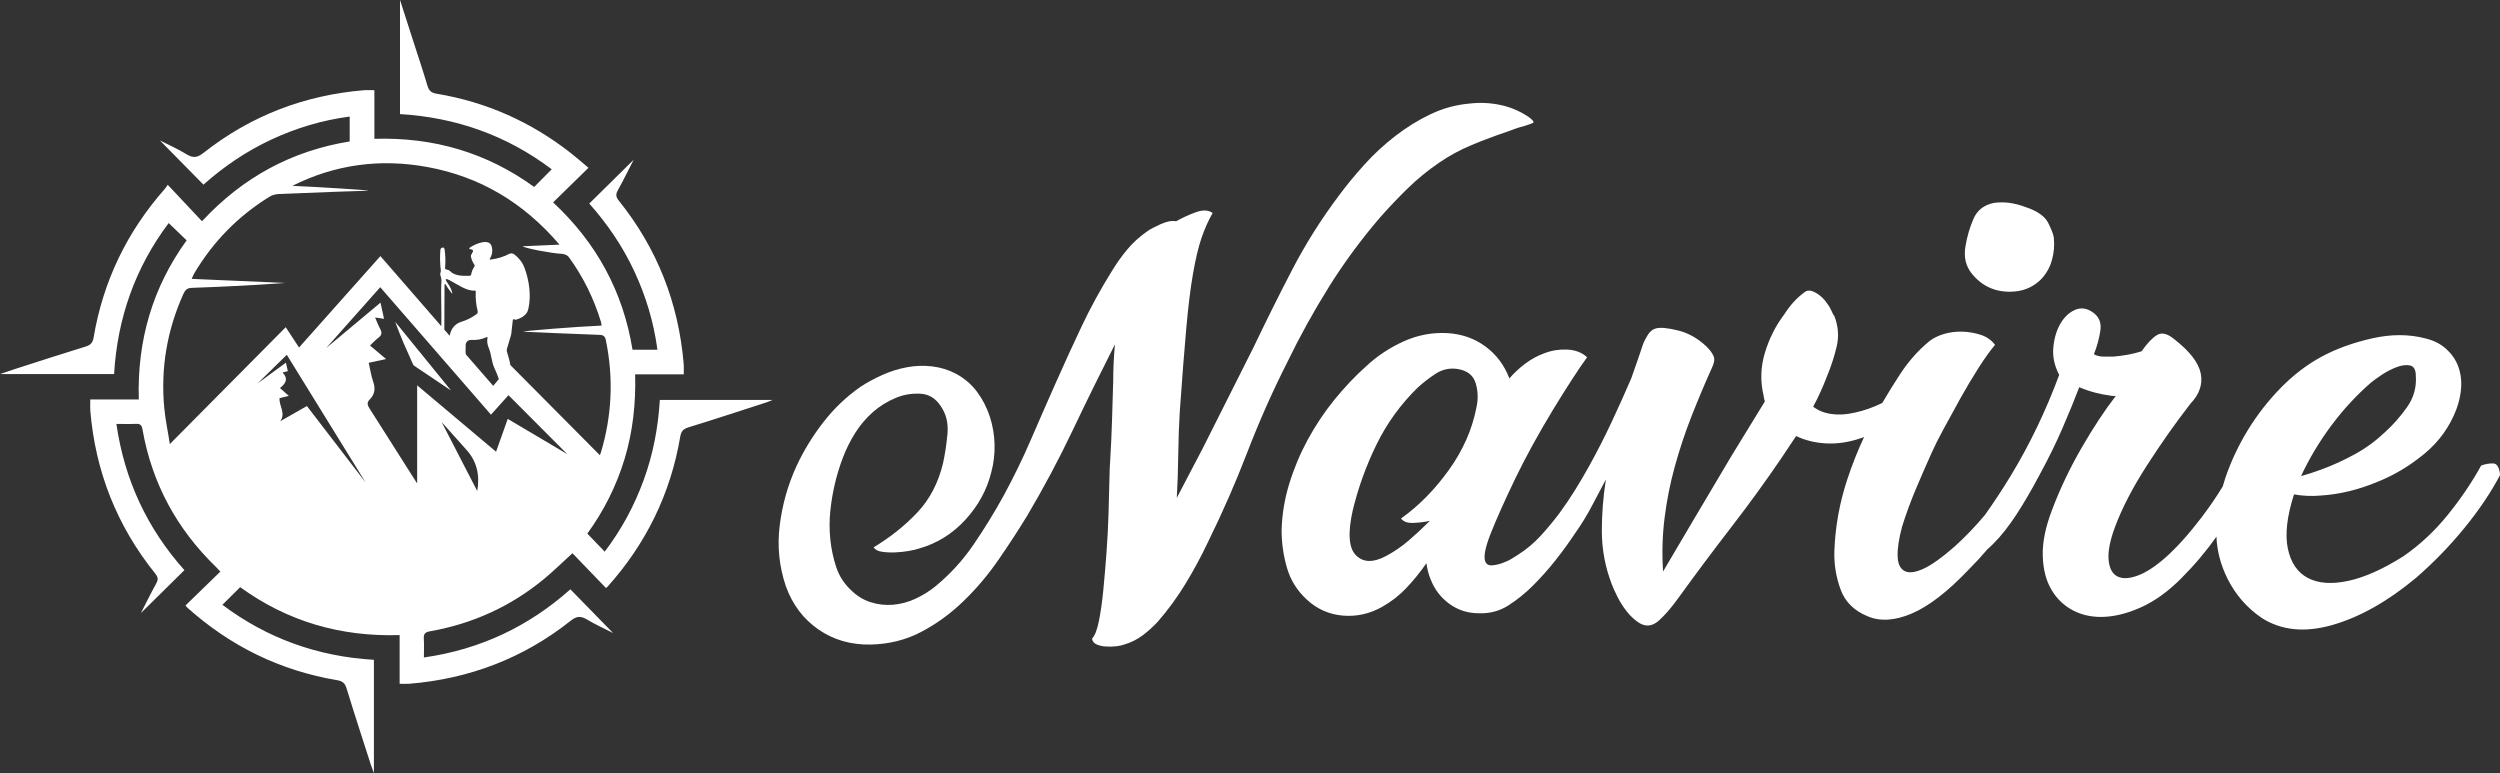
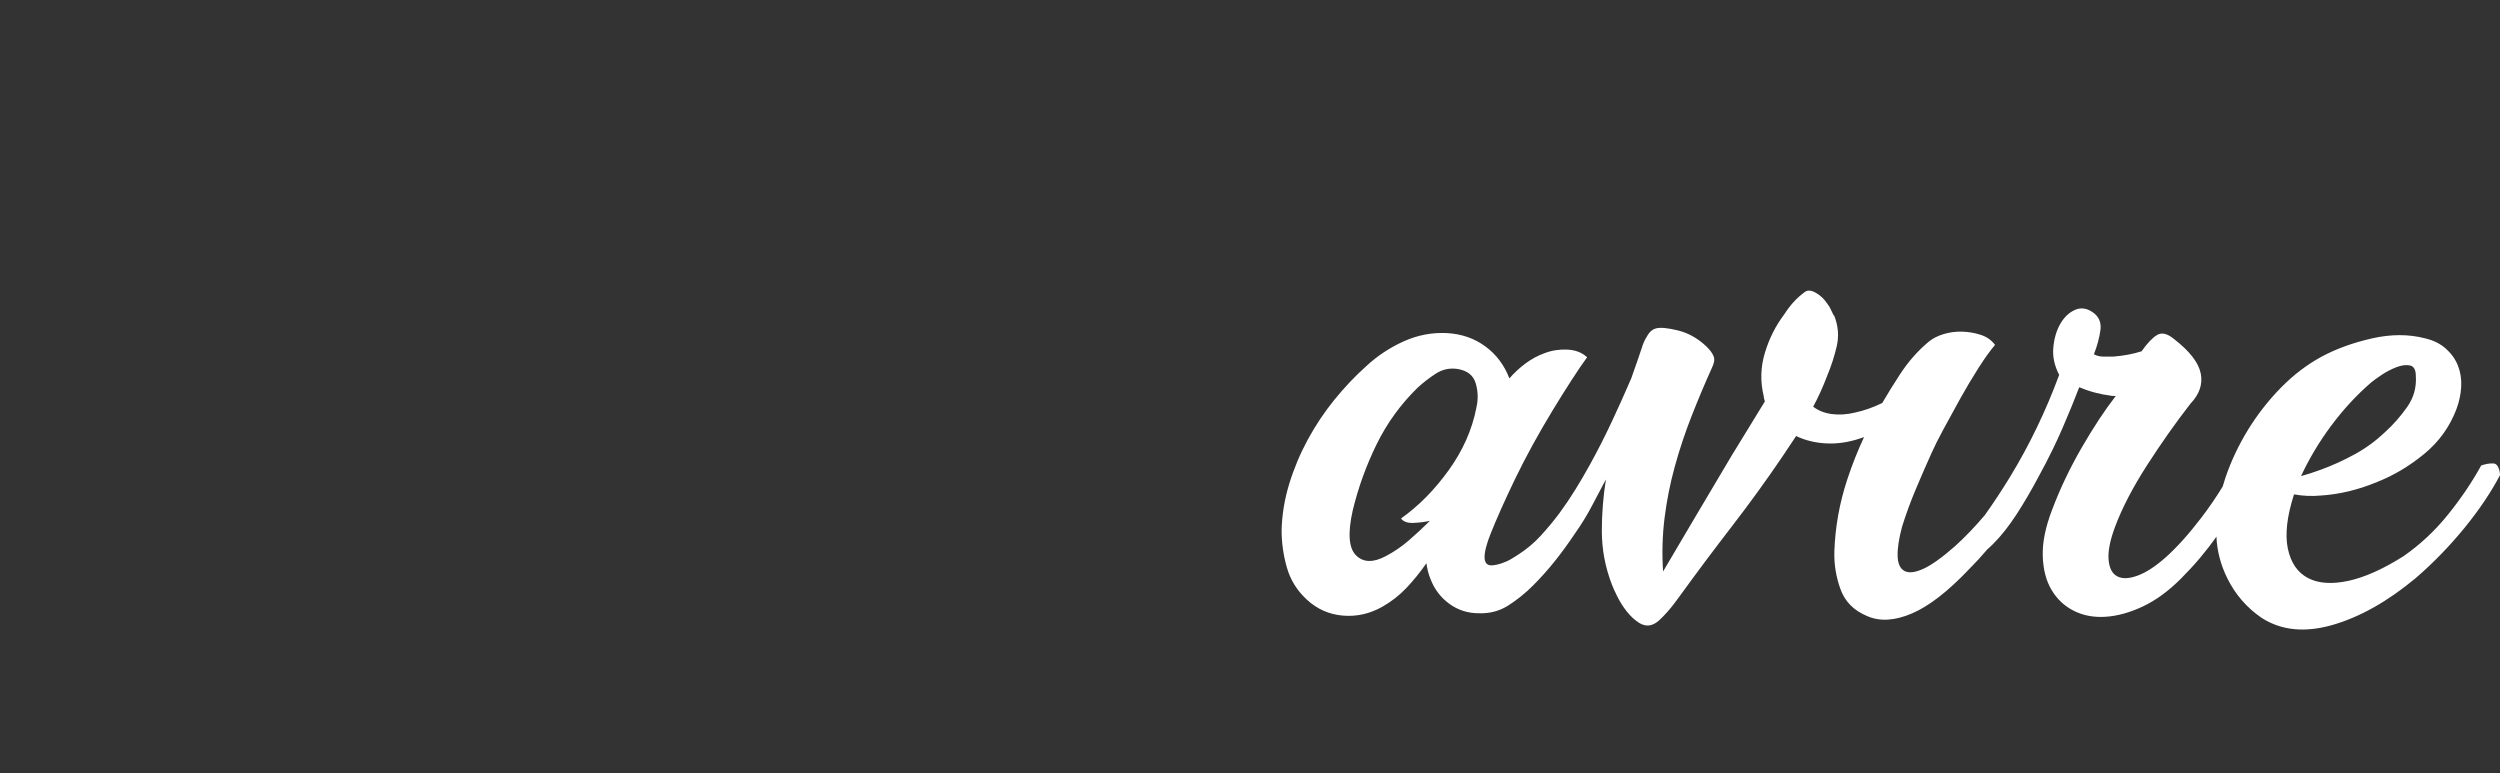
<svg xmlns="http://www.w3.org/2000/svg" id="Layer_2" data-name="Layer 2" viewBox="0 0 937.69 290">
  <rect x="0" y="0" width="937.69" height="290" fill="#333333" stroke="none" />
  <defs>
    <style>      .cls-1 {        fill: #fff;        stroke-width: 0px;      }    </style>
  </defs>
  <g id="Layer_1-2" data-name="Layer 1">
    <g>
      <g>
-         <path class="cls-1" d="m247.49,150.05c-.65,10.41-2.53,20.36-6.05,29.98-3.54,9.69-8.36,18.65-14.63,26.88-2.2-2.28-4.28-4.44-6.52-6.77,6.14-8.42,10.87-17.8,13.97-27.99,3.11-10.25,4.24-20.78,3.97-31.74h18.22c0-1.47.09-2.66-.01-3.83-1.92-22.9-9.93-43.38-24.34-61.32-1.05-1.3-1.25-2.28-.42-3.78,2.14-3.88,4.1-7.87,5.99-11.55-5.42,5.35-10.99,10.84-16.65,16.42,6.8,7.64,12.55,16.08,16.91,25.43,4.33,9.31,7.27,19.03,8.65,29.39h-9.34c-3.52-21.68-13.41-40.01-29.78-55.26,4.49-4.39,8.81-8.62,13.26-12.97-2.34-1.96-4.43-3.82-6.63-5.54-14.92-11.68-31.71-19.17-50.41-22.26-1.92-.32-2.81-1.14-3.36-2.99-1.61-5.44-3.42-10.83-5.16-16.24-1.7-5.31-3.42-10.62-5.13-15.93v42.81c21.15,1.28,40.1,8.04,56.91,20.7-2.31,2.33-4.38,4.42-6.59,6.64-17.76-12.89-37.74-18.74-59.93-18.06v-18.24c-1.48,0-2.66-.09-3.83,0-22.38,1.85-42.52,9.55-60.18,23.45-2.31,1.82-3.91,2.15-6.42.6-3.31-2.05-6.92-3.62-10.01-5.2,5.28,5.36,10.77,10.93,16.33,16.58,7.64-6.8,16.09-12.54,25.44-16.9,9.32-4.34,19.04-7.28,29.41-8.64v9.33c-21.68,3.52-40.01,13.38-55.4,29.93-4.29-4.56-8.43-8.97-12.85-13.67-.52.74-.76,1.16-1.08,1.52-14.17,16.07-23.16,34.62-26.72,55.77-.32,1.91-1.11,2.8-2.96,3.37-9.03,2.77-18,5.7-26.99,8.59-1.73.55-3.43,1.17-5.16,1.75h42.79c1.23-21.1,8.01-40.07,20.48-56.65,2.29,2.21,4.45,4.3,6.73,6.49-12.79,17.67-18.6,37.58-17.94,59.69h-18.2c0,1.56-.09,2.83,0,4.08,1.89,22.91,10,43.36,24.41,61.28,1.01,1.26,1.14,2.15.36,3.57-2.14,3.9-4.1,7.9-5.79,11.18,5.1-5.04,10.68-10.53,16.32-16.1-13.87-15.54-22.45-33.7-25.51-54.85,2.59,0,4.97.09,7.35-.03,1.62-.08,2.16.53,2.44,2.1,3.56,20.21,12.87,37.37,27.6,51.62.49.48.95,1,1.6,1.71-4.41,4.29-8.7,8.46-13.07,12.7.4.5.49.64.61.74,16.14,14.48,34.85,23.68,56.25,27.28,2.01.34,2.95,1.1,3.56,3.08,2.92,9.56,6.04,19.07,9.09,28.59.3.93.67,1.83,1.16,3.18v-42.49c-21.12-1.24-40.02-8.03-56.83-20.63,2.28-2.26,4.42-4.37,6.68-6.61,17.66,12.82,37.64,18.66,59.8,17.97v18.26c1.39,0,2.5.08,3.59,0,22.55-1.85,42.84-9.57,60.58-23.65,2.21-1.76,3.74-1.84,6.03-.49,3.39,2,6.99,3.64,9.86,5.11-5.05-5.16-10.5-10.75-16.02-16.4-15.65,13.94-33.83,22.56-54.94,25.57,0-2.6.11-4.84-.03-7.06-.11-1.79.49-2.44,2.31-2.76,16.01-2.83,30.38-9.35,42.91-19.74,3.48-2.89,6.72-6.08,10.52-9.55,4.19,4.35,8.39,8.71,12.57,13.04.29-.22.44-.3.54-.41,14.47-16.14,23.67-34.85,27.31-56.25.33-1.96,1.01-2.95,3.04-3.57,9.79-3,19.52-6.22,29.27-9.37.63-.2,1.24-.48,2.38-.93h-42.32Zm-110.39,30.87c-7.31-9.52-14.6-19.01-21.99-28.63-3.41,1.95-6.7,3.82-9.99,5.7,2.12-2.96-.41-5.62-.3-8.64,1.13-.28,2.18-.53,3.51-.86-1.19-1.05-2.13-1.89-3.33-2.95,1.98-1.55,3.35-3.33.98-5.82.82-.22,1.35-.36,1.98-.52-.22-.98-.43-1.89-.72-3.17-3.8,2.79-7.37,5.4-10.61,7.77,3.42-3.35,7.11-6.96,10.94-10.72,9.67,15.67,19.62,31.78,29.54,47.84Zm41.9,3.26c-4.66-9.02-8.99-17.42-13.35-25.88,1.93,2.17,8.24,9.22,9.46,10.59q5.49,6.18,3.89,15.29Zm33.85-13.8c-7.41-4.39-14.82-8.77-22.41-13.27-1.46,4.1-2.84,7.99-4.38,12.32-10.05-8.45-19.82-16.67-29.6-24.9v36.81c-1.06-1.66-12.93-20.42-17.85-28.11-.8-1.24-1.09-2.25.03-3.36,1.96-1.96,2.23-4.14,1.32-6.75-.76-2.17-1.08-4.5-1.67-7.04,2.06-.45,4.04-.87,6.52-1.41-2.11-1.78-3.94-3.33-6.02-5.07,1.11-1.06,2.07-2.13,3.19-2.97,1.29-.97,1.34-1.95.61-3.28-.68-1.25-1.18-2.6-1.91-4.27,1.22.18,2.11.31,3.36.49-.43-1.99-.84-3.86-1.32-6.06-7.04,5.88-13.68,11.43-20.38,17.03,6.7-7.54,13.38-15.06,20.28-22.82,6.2,7.13,12.36,14.22,18.52,21.31,1.45,1.66,2.9,3.33,4.34,5,1.1,1.26,2.2,2.53,3.3,3.8,5.11,5.88,10.23,11.78,15.38,17.7,1.35-1.49,2.64-2.94,3.93-4.38.87-.97,1.75-1.94,2.63-2.93.89.89,1.78,1.78,2.66,2.66,6.75,6.77,13.09,13.13,19.45,19.51Zm-43.29-60.78c-.29-1.13-.85-2.26-1.67-3.4-1.16-1.6-.86-1.95.89-1.02,2.68,1.42,6.19,4.02,9.24,3.82.29-.01.44.12.42.42-.12,2.53.12,4.93.72,7.23.12.44-.05.91-.41,1.18-1.73,1.28-3.6,2.22-5.6,2.83-2.45.73-3.85,2.45-4.41,4.89-.02.14-.04.28-.05.43-.68-.78-1.36-1.57-2.04-2.34l.08-16.93c.03-.18.26-.23.36-.07.69,1.13,1.41,2.17,2.17,3.13.35.44.45.38.32-.15Zm15.43,35.13c-.9-1.04-1.8-2.08-2.7-3.11-1.47-1.68-2.93-3.36-4.38-5.04-1.05-1.21-2.1-2.41-3.14-3.61-.09-.33-.14-.68-.15-1.05-.02-.88,0-1.75.04-2.61.07-1.05.98-1.86,2.03-1.81,2.21.11,4.14-.23,5.79-1.04.3-.14.42-.05.36.27-.23,1.22-.07,2.47.46,3.73,1.02,2.41,1.01,5.02,2.05,7.39.64,1.44,1.31,2.88,1.74,4.36-.69.82-1.38,1.65-2.1,2.52Zm6.46-7.75s0,.01-.01.02c-.28-1.71-.78-3.36-1.31-5.12-.09-.33-.09-.68,0-1l1.61-5.43c.05-.4.1-.82.14-1.24.02-.21.05-.42.07-.64.12-1.07.25-2.21.38-3.4.01-.12.05-.23.11-.33.09-.16.21-.19.36-.09.24.18.51.23.8.14,1.95-.58,4.02-1.67,4.54-3.9,1.18-5.06.35-10.83-1.43-15.59-.79-2.1-2.09-3.61-3.79-4.97-.56-.45-1.32-.52-1.95-.19-2.11,1.11-4.44,1.81-6.98,2.12-.32.04-.39-.09-.23-.36.57-.94.86-1.91.87-2.92,0-.39-.03-.8-.11-1.2-.02-.14-.06-.28-.1-.42-.87-3.32-6.12-.94-7.97.26-.34.22-.49.4-.44.53.04.12.25.22.62.26.01,0,.03,0,.04,0l.53.21h0c.25.19.3.41.16.7l-.63,1.16c-.13.24-.16.49-.1.75.28,1.13.71,2.13,1.29,2.96.16.24.17.47,0,.71-.61.89-1,1.87-1.2,2.94-.06.33-.25.49-.59.5-2.59.04-5.47.17-7.36-1.78-.21-.21-.45-.35-.74-.42l-.66-.17c-.32-.08-.46-.28-.43-.6.21-2.58.14-4.93-.22-7.04-.09-.52-.39-.69-.9-.52-.39.13-.6.41-.64.82-.22,2.48-.17,5.02.15,7.63.04.32,0,.62-.12.91-.14.35-.15.68-.02,1.02.39,1.07.49,2.24.31,3.53-.16,1.18.15,11.58.03,15.53-1.43-1.64-16.64-19.14-22.85-26.29-10.17,11.43-20.25,22.75-30.52,34.29-1.68-2.57-3.24-4.95-4.99-7.62-14.58,14.7-29.02,29.26-43.47,43.83-.67-4.5-1.66-8.97-2.09-13.49-1.4-14.9,1.03-29.19,7.19-42.85.66-1.46,1.38-2.19,3.15-2.25,11.68-.41,23.36-.97,35.06-1.84-11.58-.5-23.16-1.01-35.12-1.53.4-.85.62-1.48.96-2.05,7.08-11.93,16.51-21.56,28.33-28.82.96-.59,2.22-.9,3.37-.95,10.08-.47,32.6-1.26,33.78-1.26,0-.2-19.11-1.41-28.67-1.81,16.08-8.08,32.98-10.27,50.51-7.09,19.84,3.61,36.2,13.35,49.69,29.14-4.69.21-9.3.41-13.86.61.87.73,10.59,2.63,14.75,2.84.89.04,2.09.51,2.59,1.2,5.42,7.44,9.42,15.6,12.09,24.41.09.3.11.62.22,1.3-9.71.41-29.41,2-29.44,2.29,3.22.16,22.31.99,28.64,1.19,1.43.04,2.09.53,2.39,1.98,2.93,14.25,2.3,28.33-1.89,42.25-.09.29-.26.56-.4.86-9.62-9.69-32-32.23-33.5-33.73Z" />
-         <path class="cls-1" d="m154.7,136.18c.16.36.33.8.63,1,4.6,3.12,9.23,6.2,13.85,9.3-6.99-8.6-13.98-17.2-20.97-25.8,1.93,5.33,4.2,10.42,6.49,15.5Z" />
-       </g>
+         </g>
      <g>
-         <path class="cls-1" d="m498.45,107.59c5.67-9.05,12.03-17.7,19.1-25.94,3.38-3.83,6.84-7.47,10.38-10.93,3.53-3.46,7.43-6.66,11.7-9.6,3.83-2.65,7.95-4.89,12.36-6.73,4.42-1.84,8.83-3.49,13.25-4.97,1.18-.44,2.28-.85,3.31-1.21,1.03-.37,2.13-.7,3.31-.99,1.47-.44,2.5-.81,3.09-1.1.59-.29.07-1.03-1.55-2.21-3.24-2.21-6.77-3.72-10.6-4.53-3.83-.81-7.66-.99-11.48-.55-5.15.44-10.05,1.77-14.68,3.97s-9.05,4.93-13.25,8.17c-4.19,3.24-8.06,6.81-11.59,10.71-3.53,3.9-6.77,7.84-9.71,11.81-6.62,8.83-12.44,18.07-17.44,27.71-5.01,9.64-9.86,19.39-14.57,29.25l-18.99,37.75-9.71,18.55c.29-5.15.48-10.52.55-16.12.07-5.59.26-10.89.55-15.9.88-12.51,1.69-22.92,2.43-31.24.74-8.31,1.58-15.23,2.54-20.75.96-5.52,2.02-10.01,3.2-13.47,1.18-3.46,2.57-6.59,4.19-9.38-1.62-1.18-3.79-1.25-6.51-.22-2.73,1.03-5.12,2.14-7.18,3.31-1.62-.29-3.57.08-5.85,1.1-2.28,1.03-3.94,1.91-4.97,2.65-2.95,2.06-5.49,4.38-7.62,6.95-2.14,2.58-4.08,5.34-5.85,8.28-4.12,6.62-7.84,13.43-11.15,20.42-3.31,6.99-6.55,14.06-9.71,21.2-3.17,7.14-6.29,14.28-9.38,21.42-3.09,7.14-6.48,14.1-10.16,20.86-3.39,6.18-7.14,12.29-11.26,18.33-4.12,6.04-8.98,11.34-14.57,15.9-2.21,1.77-4.67,3.28-7.4,4.53-2.73,1.25-5.52,1.99-8.39,2.21s-5.67-.11-8.39-.99c-2.73-.88-5.19-2.43-7.4-4.64-2.5-2.35-4.31-5.19-5.41-8.5s-1.84-6.77-2.21-10.38c-.37-3.61-.37-7.18,0-10.71.37-3.53.92-6.84,1.66-9.94.74-3.24,1.73-6.51,2.98-9.83,1.25-3.31,2.79-6.44,4.64-9.38,1.84-2.94,4.05-5.55,6.62-7.84,2.57-2.28,5.48-4.09,8.72-5.41,2.79-1.18,5.81-1.69,9.05-1.55,3.24.15,5.81,1.69,7.73,4.64,2.06,2.95,2.9,6.4,2.54,10.38-.37,3.97-.92,7.66-1.66,11.04-1.77,7.36-4.97,13.51-9.6,18.44-4.64,4.93-10.12,9.31-16.45,13.14.59.88,1.66,1.44,3.2,1.66s3.2.3,4.97.22c1.77-.07,3.46-.26,5.08-.55,1.62-.29,2.87-.59,3.75-.88,6.77-1.91,12.58-5.52,17.44-10.82,4.86-5.3,8.09-11.26,9.72-17.88.88-3.24,1.29-6.66,1.21-10.27-.08-3.6-.66-7.1-1.77-10.49-1.1-3.38-2.69-6.48-4.75-9.27-2.06-2.79-4.71-5.08-7.95-6.84-2.8-1.47-5.78-2.39-8.94-2.76-3.17-.37-6.33-.26-9.49.33-3.17.59-6.22,1.55-9.16,2.87-2.95,1.32-5.67,2.8-8.17,4.42-5.3,3.68-9.97,8.14-14.02,13.36-4.05,5.23-7.4,10.71-10.05,16.45-3.24,7.06-5.34,14.5-6.29,22.3-.96,7.8-.19,15.38,2.32,22.74,2.5,6.92,6.59,12.33,12.25,16.23,5.66,3.9,12.18,5.77,19.54,5.63,6.92-.15,13.25-1.73,18.99-4.75,5.74-3.02,11.04-6.88,15.9-11.59,4.86-4.71,9.24-9.9,13.14-15.57,3.9-5.66,7.47-11.15,10.71-16.45,6.18-10.45,11.85-21.09,17-31.9,5.15-10.82,10.45-21.6,15.9-32.35-.44,4.71-.66,9.35-.66,13.91-.15,4.86-.3,9.72-.44,14.57-.15,4.86-.37,9.71-.66,14.57-.15,1.77-.26,4.49-.33,8.17-.08,3.68-.19,7.88-.33,12.58-.15,4.71-.41,9.57-.77,14.57-.37,5.01-.77,9.71-1.21,14.13-.44,4.42-.99,8.24-1.66,11.48s-1.51,5.37-2.54,6.4c.14,1.03.74,1.77,1.77,2.21,1.03.44,2.21.7,3.53.77,1.32.07,2.61.04,3.86-.11,1.25-.15,2.24-.37,2.98-.66,2.5-.74,4.78-1.88,6.84-3.42,2.06-1.55,3.97-3.28,5.74-5.19,3.83-4.42,7.29-9.16,10.38-14.24,3.09-5.08,5.89-10.27,8.39-15.57,5.44-11.04,10.38-22.3,14.79-33.78,4.42-11.48,9.42-22.74,15.01-33.78,4.71-9.72,9.9-19.1,15.57-28.15Z" />
-         <path class="cls-1" d="m748.04,108.59c2.94.88,5.96,1.07,9.05.55,3.09-.51,5.81-1.88,8.17-4.09,2.06-2.06,3.49-4.49,4.31-7.29.81-2.79,1.07-5.66.77-8.61-.15-1.18-.85-3.02-2.1-5.52-1.25-2.5-4.08-4.49-8.5-5.96-1.91-.73-3.86-1.25-5.85-1.55-1.99-.29-4.01-.29-6.07,0-3.68.74-6.22,2.73-7.62,5.96-1.4,3.24-2.39,6.62-2.98,10.16-.74,4.12.07,7.62,2.43,10.49,2.35,2.87,5.15,4.82,8.39,5.85Z" />
        <path class="cls-1" d="m935.16,173.83c-1.4-.07-2.91.19-4.53.77-3.39,6.18-7.54,12.33-12.47,18.44-4.93,6.11-10.49,11.3-16.67,15.57-7.66,4.86-14.57,7.95-20.75,9.27-6.18,1.32-11.23.96-15.12-1.1-3.9-2.06-6.4-5.74-7.51-11.04-1.1-5.3-.33-12.07,2.32-20.31,1.62.3,3.27.48,4.97.55,1.69.08,3.35.04,4.97-.11,7.06-.44,14.13-2.13,21.2-5.08,6.33-2.5,12.25-6.03,17.77-10.6,5.52-4.56,9.53-10.16,12.03-16.78,1.03-2.8,1.62-5.59,1.77-8.39.14-2.79-.26-5.41-1.21-7.84-.96-2.43-2.47-4.56-4.53-6.4-2.06-1.84-4.64-3.13-7.73-3.86-6.18-1.62-12.84-1.62-19.98,0-7.14,1.62-13.43,3.9-18.88,6.84-5.45,2.95-10.53,6.81-15.23,11.59-4.71,4.79-8.83,10.05-12.36,15.79-3.53,5.74-6.37,11.74-8.5,17.99-.38,1.12-.72,2.23-1.04,3.35-2.42,3.96-5.05,7.81-7.9,11.55-4.71,6.18-9.2,11.19-13.47,15.01-3.83,3.39-7.32,5.67-10.49,6.84-3.17,1.18-5.71,1.29-7.62.33-1.91-.96-3.02-3.02-3.31-6.18-.3-3.16.51-7.32,2.43-12.47,2.65-7.07,6.62-14.72,11.92-22.96,5.3-8.24,10.74-15.97,16.34-23.18,3.38-3.53,4.67-7.32,3.86-11.37-.81-4.05-4.16-8.35-10.05-12.92-2.5-2.06-4.64-2.54-6.4-1.44-1.77,1.1-3.68,3.13-5.74,6.07-3.24,1.03-6.77,1.69-10.6,1.99h-3.64c-1.4,0-2.61-.29-3.64-.88,1.18-2.94,1.99-5.92,2.43-8.94.44-3.02-.59-5.33-3.09-6.95-2.21-1.47-4.42-1.69-6.62-.66-2.21,1.03-4.01,2.8-5.41,5.3-1.4,2.5-2.25,5.45-2.54,8.83-.3,3.39.44,6.77,2.21,10.16-5.01,13.54-11.12,26.24-18.33,38.09-3.02,4.96-6.2,9.78-9.53,14.47-3.54,4.2-7.27,8.12-11.22,11.7-4.86,4.27-8.83,7.1-11.92,8.5-3.09,1.4-5.45,1.66-7.06.77-1.62-.88-2.47-2.76-2.54-5.63-.08-2.87.48-6.51,1.66-10.93,1.47-4.71,3.16-9.35,5.08-13.91,1.91-4.56,3.9-9.12,5.96-13.69,1.03-2.35,2.54-5.37,4.53-9.05,1.99-3.68,4.08-7.51,6.29-11.48,2.21-3.97,4.49-7.8,6.84-11.48,2.35-3.68,4.42-6.55,6.18-8.61-1.32-1.77-3.09-3.02-5.3-3.75-2.21-.73-4.53-1.14-6.95-1.21-2.43-.07-4.75.22-6.95.88s-4.05,1.58-5.52,2.76c-4.12,3.39-7.76,7.51-10.93,12.36-2.36,3.62-4.58,7.21-6.65,10.75-3.44,1.67-6.85,2.88-10.24,3.6-3.09.74-6,.92-8.72.55-2.73-.37-5.04-1.29-6.95-2.76,1.91-3.53,3.68-7.43,5.3-11.7,1.47-3.53,2.65-7.18,3.53-10.93.88-3.75.59-7.54-.88-11.37-.3-.29-.66-.96-1.1-1.99-.44-1.03-.96-1.91-1.55-2.65-1.18-1.77-2.61-3.13-4.31-4.08-1.69-.96-3.06-1.07-4.08-.33-1.62,1.18-3.06,2.47-4.31,3.86-1.25,1.4-2.39,2.91-3.42,4.53-3.24,4.27-5.67,9.09-7.29,14.46-1.62,5.37-1.77,10.78-.44,16.23,0,.44.14,1.1.44,1.99l-12.58,20.53c-4.71,7.95-9.27,15.64-13.69,23.07-4.42,7.43-8.39,14.17-11.92,20.2-.44-6.77-.26-13.43.55-19.98.81-6.55,2.1-13.03,3.86-19.43,1.77-6.4,3.86-12.7,6.29-18.88,2.43-6.18,4.97-12.22,7.62-18.1.88-1.77,1.1-3.2.66-4.31-.44-1.1-1.32-2.32-2.65-3.64-3.24-3.09-6.81-5.11-10.71-6.07-3.9-.96-6.66-1.21-8.28-.77-1.18.3-2.17,1.07-2.98,2.32-.81,1.25-1.44,2.47-1.88,3.64-.74,2.21-1.47,4.38-2.21,6.51-.74,2.13-1.47,4.23-2.21,6.29-2.21,5.15-4.64,10.56-7.29,16.23-2.65,5.67-5.45,11.15-8.39,16.45,0,0,0,0,0,0-1.62,2.94-3.39,5.96-5.3,9.05-1.91,3.09-3.9,6.04-5.96,8.83-2.21,2.95-4.56,5.78-7.06,8.5-2.5,2.73-5.37,5.12-8.61,7.18-.44.3-1.21.77-2.32,1.44s-2.32,1.21-3.64,1.66-2.54.7-3.64.77c-1.1.08-1.88-.26-2.32-.99-1.03-1.62-.44-5.22,1.77-10.82,2.21-5.59,5.3-12.51,9.27-20.75,1.91-3.97,4.09-8.17,6.51-12.59,2.43-4.42,4.89-8.68,7.4-12.81,2.5-4.12,4.89-7.95,7.18-11.48,2.28-3.53,4.23-6.4,5.85-8.61-1.91-1.77-4.38-2.72-7.4-2.87-3.02-.14-5.85.3-8.5,1.32-2.5.88-4.9,2.17-7.18,3.86-2.28,1.69-4.31,3.57-6.07,5.63-1.91-5-4.93-9.01-9.05-12.03-4.12-3.02-8.91-4.67-14.35-4.97-5.6-.29-11,.74-16.23,3.09-5.23,2.36-9.9,5.45-14.02,9.27-4.27,3.83-8.28,8.06-12.03,12.69-3.75,4.64-7.06,9.6-9.94,14.9-2.87,5.3-5.19,10.82-6.95,16.56s-2.72,11.56-2.87,17.44c0,4.71.66,9.38,1.99,14.02s3.83,8.65,7.51,12.03c3.83,3.53,8.31,5.52,13.47,5.96,5.15.44,10.08-.66,14.79-3.31,3.38-1.91,6.4-4.27,9.05-7.06,2.65-2.8,5.15-5.89,7.51-9.27.29,2.21.81,4.19,1.55,5.96,1.47,3.83,3.83,6.92,7.06,9.27,3.24,2.36,6.92,3.53,11.04,3.53,4.12.15,7.84-.85,11.15-2.98,3.31-2.13,6.37-4.6,9.16-7.4,2.94-2.94,5.7-6.03,8.28-9.27,2.57-3.24,5.04-6.62,7.4-10.16,2.5-3.53,4.71-7.14,6.62-10.82,1.63-3.13,3.32-6.33,5.06-9.58-1.02,6.43-1.53,12.86-1.53,19.29,0,6.92,1.25,13.62,3.75,20.09.44,1.18,1.14,2.73,2.1,4.64.96,1.91,2.1,3.72,3.42,5.41,1.32,1.69,2.79,3.09,4.42,4.19,1.62,1.1,3.24,1.44,4.86.99,1.03-.3,2.06-.92,3.09-1.88,1.03-.96,2.06-2.02,3.09-3.2,1.03-1.18,1.95-2.32,2.76-3.42.81-1.1,1.44-1.95,1.88-2.54,6.18-8.54,12.62-17.15,19.32-25.83,6.7-8.68,12.99-17.37,18.88-26.05l5.3-7.95c3.38,1.62,7.14,2.54,11.26,2.76,4.12.22,8.39-.4,12.81-1.88.48-.15.95-.32,1.42-.49-2.37,5.07-4.47,10.34-6.28,15.83-2.94,8.91-4.56,17.92-4.86,27.05-.14,4.86.63,9.6,2.32,14.24,1.69,4.64,5.04,7.99,10.05,10.05,4.71,2.06,10.27,1.73,16.67-.99,6.4-2.72,13.58-8.28,21.53-16.67,2.36-2.36,4.63-4.83,6.81-7.4.75-.65,1.5-1.35,2.24-2.1,2.95-2.94,5.85-6.62,8.72-11.04,2.87-4.42,5.7-9.27,8.5-14.57,3.38-6.18,6.33-12.18,8.83-17.99,2.5-5.81,4.56-10.85,6.18-15.12,2.06.88,4.12,1.58,6.18,2.1,2.06.52,3.75.85,5.08.99.44.15,1.25.22,2.43.22-4.12,5.3-8.39,11.78-12.81,19.43-4.42,7.66-8.1,15.38-11.04,23.18-2.5,6.48-3.68,12.25-3.53,17.33.14,5.08,1.25,9.35,3.31,12.81,2.06,3.46,4.86,6.07,8.39,7.84,3.53,1.77,7.51,2.5,11.92,2.21,4.42-.29,9.05-1.58,13.91-3.86,4.86-2.28,9.64-5.77,14.35-10.49,5.01-5.01,9.43-10.24,13.26-15.7.24,5.37,1.59,10.57,4.07,15.59,3.02,6.11,7.32,11.08,12.92,14.9,7.36,4.71,16.19,5.59,26.49,2.65,10.3-2.95,20.75-8.83,31.35-17.66,6.62-5.74,12.69-11.99,18.22-18.77,5.52-6.77,9.97-13.39,13.36-19.87-.3-2.79-1.14-4.23-2.54-4.31Zm-60.72-14.24c4.49-6.03,9.46-11.41,14.9-16.12.88-.73,2.21-1.69,3.97-2.87,1.77-1.18,3.61-2.13,5.52-2.87,1.91-.74,3.61-.96,5.08-.66,1.47.3,2.21,1.62,2.21,3.97.29,4.27-.81,8.17-3.31,11.7-2.51,3.53-5.23,6.62-8.17,9.27-3.39,3.24-7.14,6-11.26,8.28-4.12,2.28-8.39,4.23-12.81,5.85-2.8,1.03-5.3,1.84-7.51,2.43,3.09-6.62,6.88-12.95,11.37-18.99Zm-320.69-6.62c-1.62,8.24-5.08,16.04-10.38,23.4-5.3,7.36-11.26,13.4-17.88,18.1.88,1.18,2.39,1.73,4.53,1.66,2.13-.07,4.23-.33,6.29-.77-2.5,2.51-5.12,4.93-7.84,7.29-2.73,2.36-5.63,4.34-8.72,5.96-4.71,2.5-8.43,2.39-11.15-.33-2.73-2.72-3.13-8.35-1.21-16.89,2.06-8.53,5.04-16.78,8.94-24.73,3.9-7.95,9.01-15.01,15.34-21.2,2.06-1.91,4.34-3.68,6.84-5.3,2.5-1.62,5.22-2.21,8.17-1.77,3.68.59,5.96,2.39,6.84,5.41.88,3.02.96,6.07.22,9.16Z" />
      </g>
    </g>
  </g>
</svg>